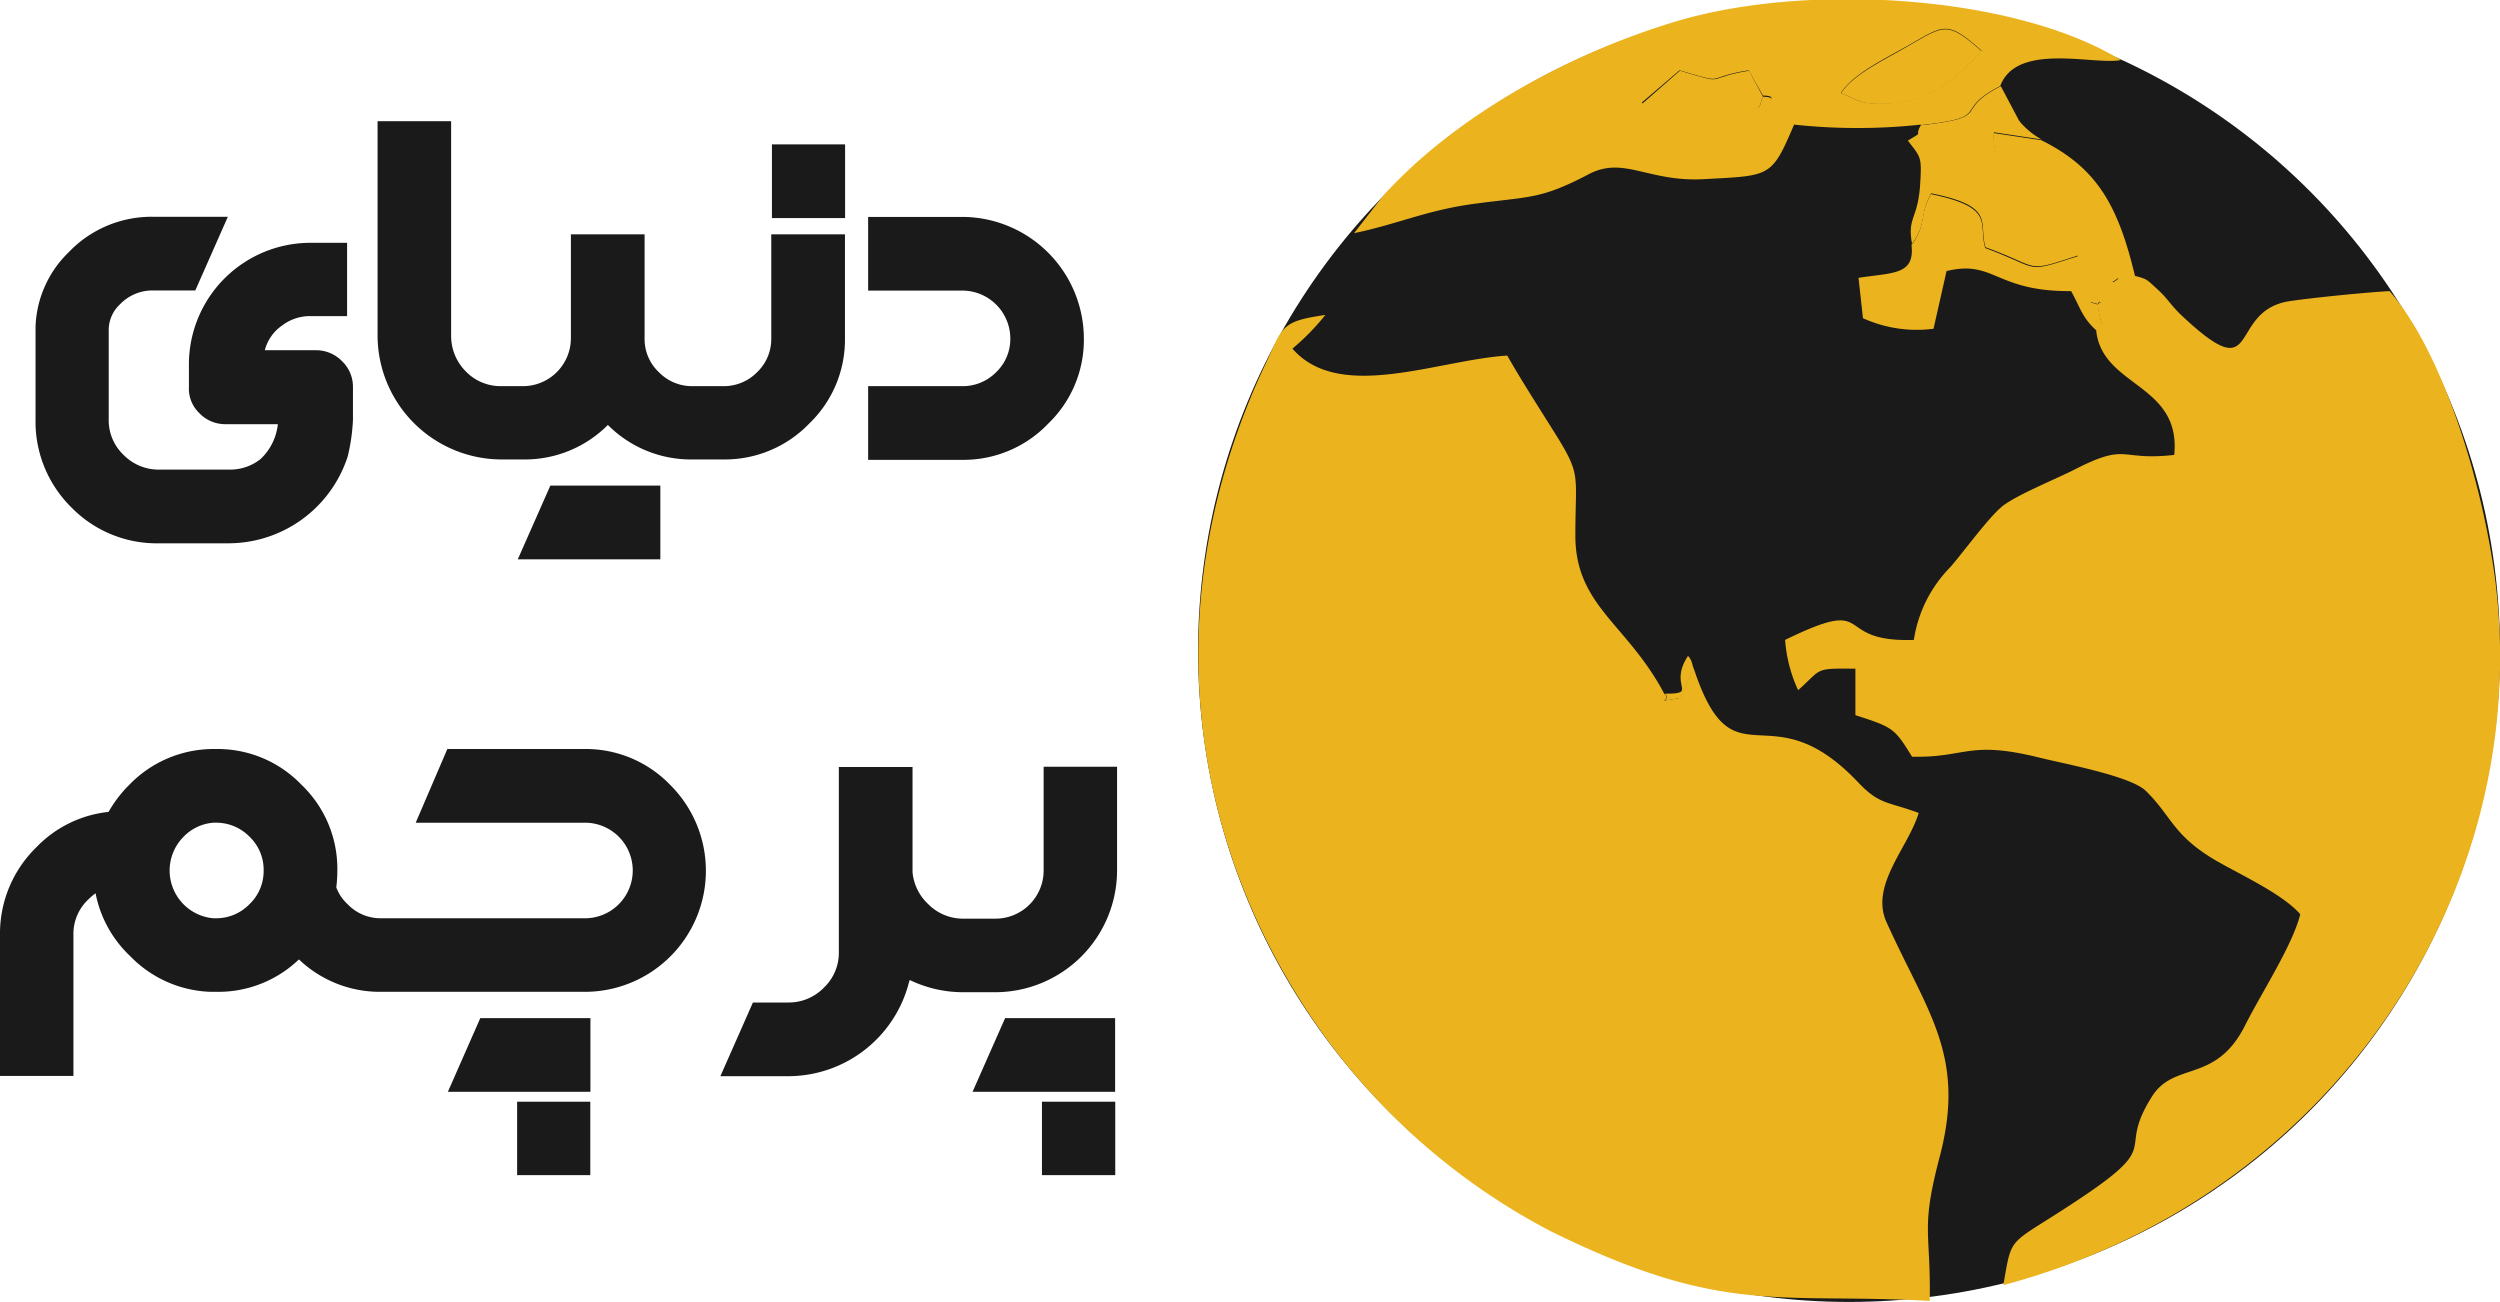
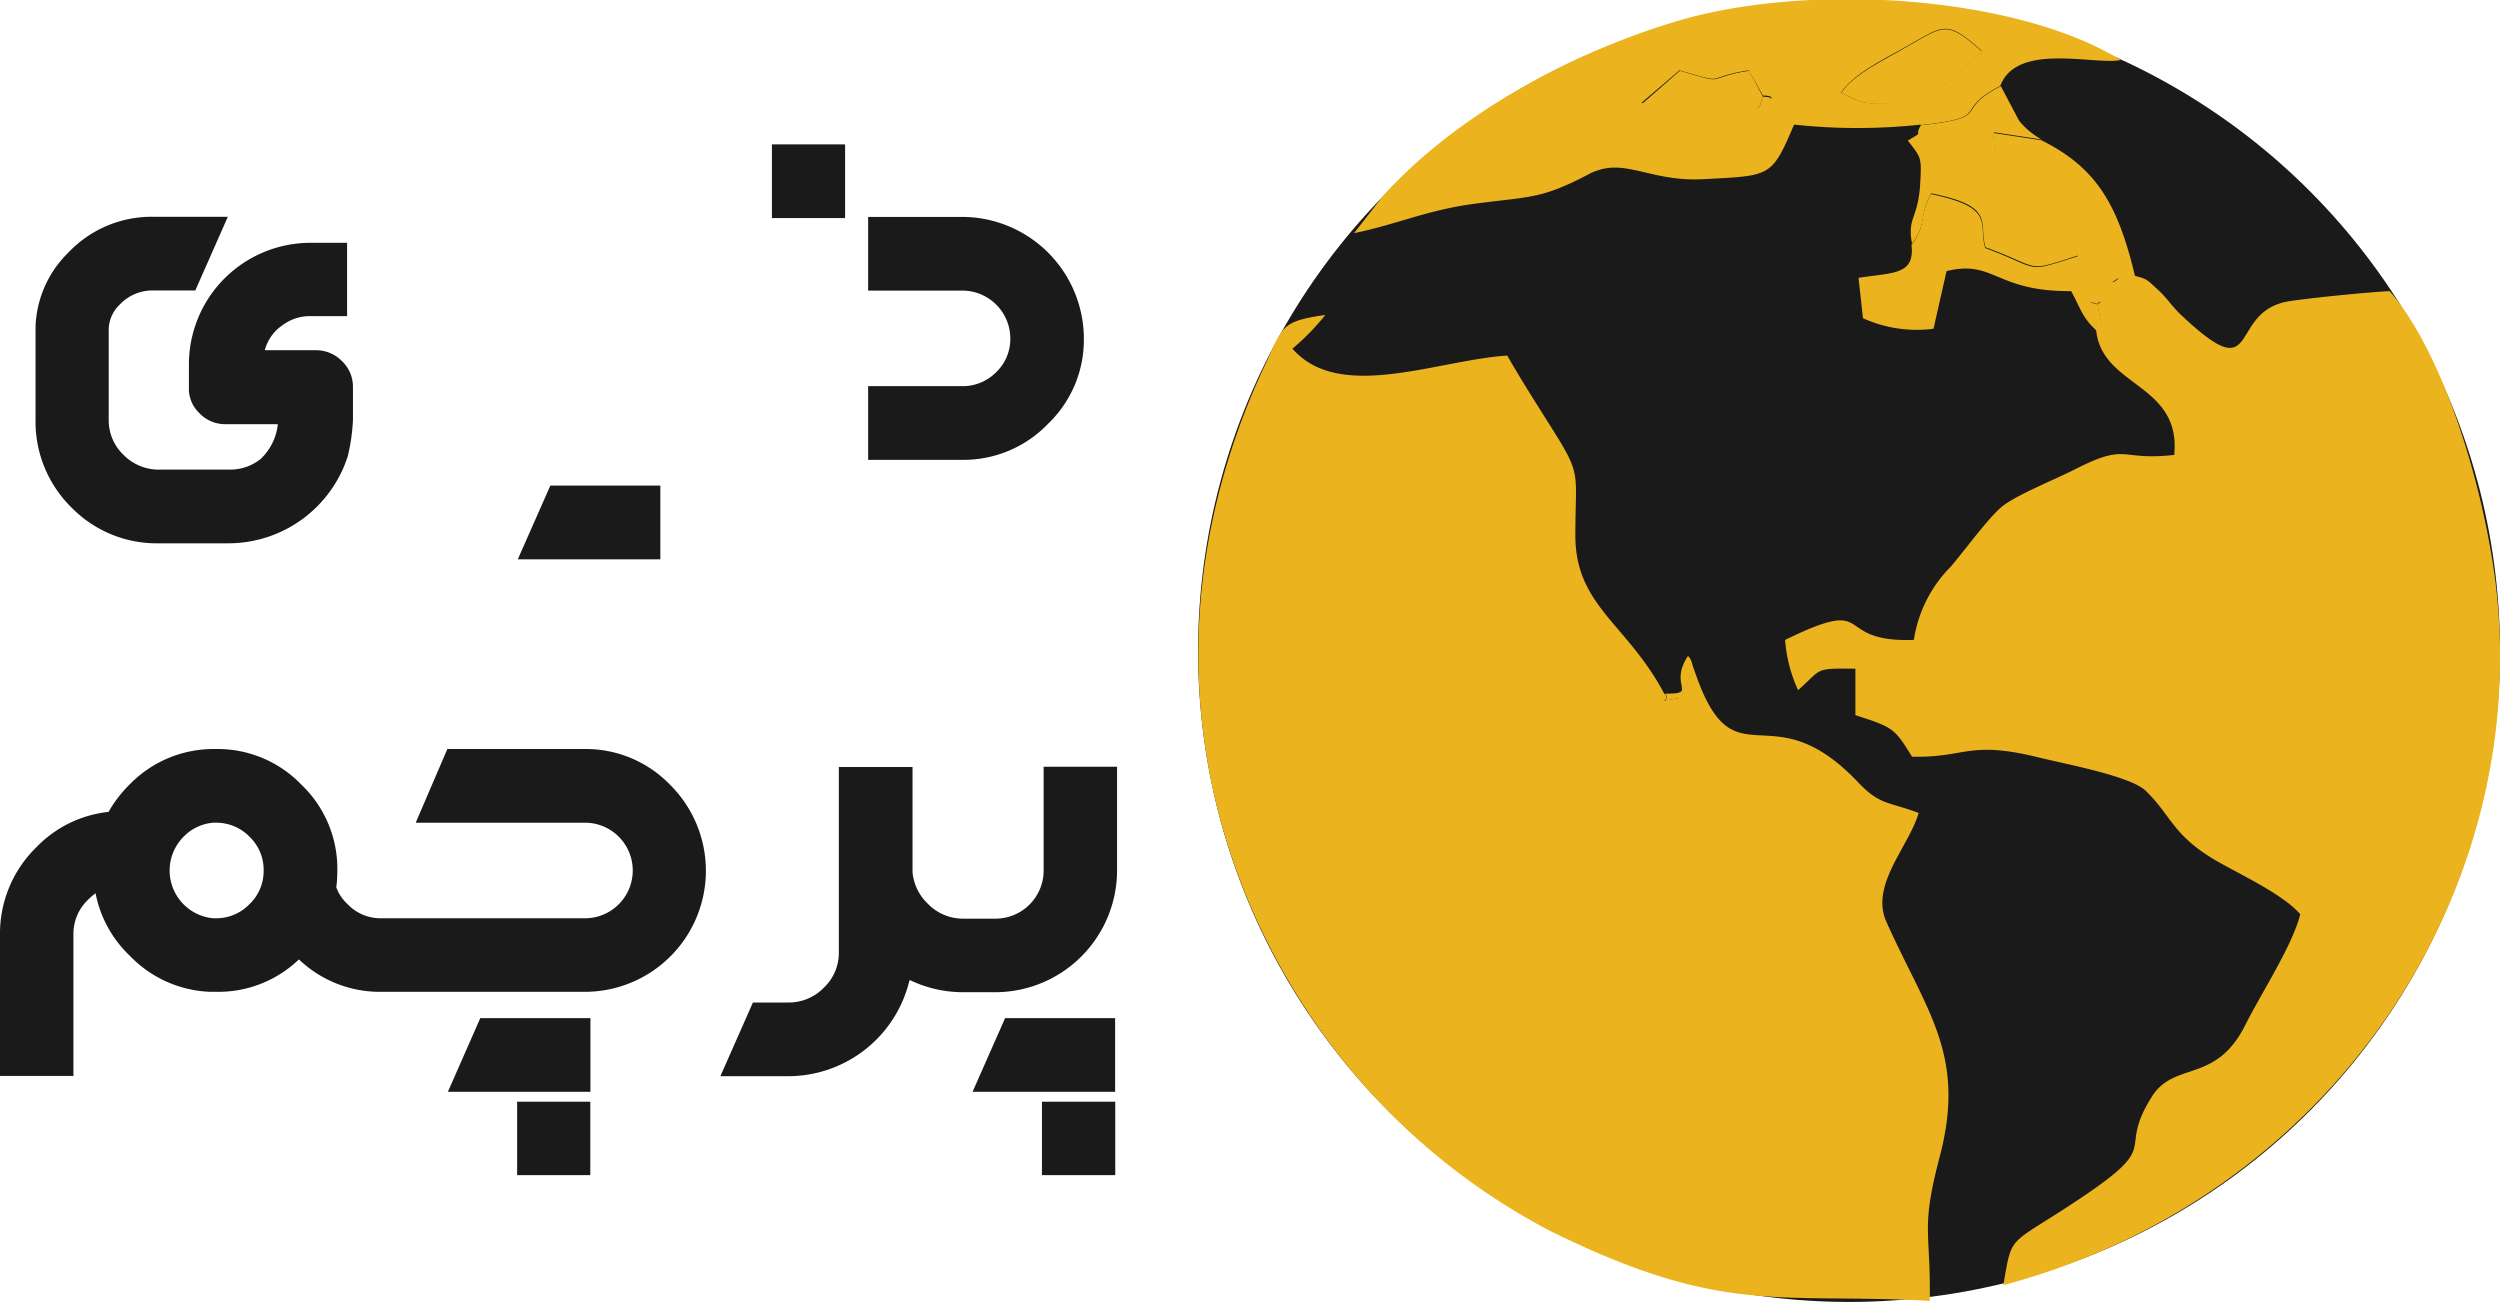
<svg xmlns="http://www.w3.org/2000/svg" viewBox="0 0 192.02 100">
  <defs>
    <style>.cls-1{fill:#1a1a1a;}.cls-2{fill:#ebb41f;fill-rule:evenodd;}</style>
  </defs>
  <g id="Layer_2" data-name="Layer 2">
    <g id="Layer_1-2" data-name="Layer 1">
      <circle class="cls-1" cx="142.02" cy="50" r="50" />
      <path class="cls-2" d="M130.06,51.38l-1,2.22c-2.31.4-.54.2-1.23-.31C125,47.92,121,46.55,121,41.13c0-4.87.5-4.57-1.71-8.08-1.13-1.8-2.54-4-3.52-5.74-5.4.35-12.89,3.61-16.5-.53a18.46,18.46,0,0,0,2.53-2.59c-3.52.51-3.24.9-4.71,4-7.72,16.56-6.54,34.39,3.24,49.36a50.18,50.18,0,0,0,18.74,17c13.28,6.55,17.41,4.72,29.15,5.37.09-5.49-.73-5.42.79-11.17,2-7.73-1-11-4.11-17.92-1.29-2.84,1.68-5.74,2.47-8.39-2.4-.89-3-.61-4.65-2.35-6.92-7.3-9.57.57-12.64-8.79" />
      <path class="cls-2" d="M161,25.34c.42,4.41,6.54,4.08,6,9.6-4.28.49-3.5-1-7.65,1.12-1.44.74-4.58,2-5.62,2.88s-2.91,3.44-3.91,4.6A10.12,10.12,0,0,0,147,49.15c-6.45.22-2.75-3.48-9.89,0a11.15,11.15,0,0,0,1,3.86c1.89-1.67,1.17-1.68,4.4-1.65v3.57c2.91.94,3,1,4.35,3.19,4.14.1,4.31-1.28,9.74.06,1.92.48,7,1.41,8.2,2.55,2,1.94,2.07,3.41,5.39,5.36,2,1.15,5.15,2.59,6.49,4.13-.6,2.41-3,6.06-4.27,8.6-2.26,4.42-5.4,2.68-7.12,5.4-2.75,4.35.89,3.52-5.29,7.68-5.87,3.95-5.4,2.69-6.13,6.81C179.05,92,194.66,68.55,191.66,44.6c-1-7.65-4.06-17.58-8.12-22.24-1.71.09-5.68.48-7.61.76-5,.71-2.08,7.07-8.48,1-.71-.69-1-1.23-1.71-1.87-.92-.86-.85-.81-1.78-1.07-.26.49.37.08-.64.4l-.21,0c-2.2.44.59-.84-.88.1l-1.68,1.49c1.53.64.28-.85.67.92.33,1.45.3.42-.25,1.23" />
      <path class="cls-2" d="M147.54,9.61c5.65-.64,2.3-1.06,6.09-3,1.27-3.41,7.26-1.58,9.27-2-8.16-5-24.13-6-34.22-2.95-8.16,2.46-16.83,7.19-22.42,13.35L104,17.91c3.32-.69,5.52-1.74,9.11-2.24,4.42-.6,5.18-.33,8.92-2.29,2.7-1.42,4.55.62,8.85.38,5.13-.28,5.18-.11,6.92-4.19a45.3,45.3,0,0,0,9.74,0m-6.13-2.46c1-1.5,3.46-2.64,5.14-3.61,2.82-1.61,3-1.95,5.65.39-2.25,2.45-4.13,4-7.53,4.05C142.76,8,142.79,7.69,141.41,7.15Zm-6,.23c1.6,0-.2.93-.51,1-4.33.56-5.3,2.81-8.8-.46L129,5.4c3.83,1.12,1.71.58,5.31,0Z" />
      <path class="cls-2" d="M146.81,18.73c.31,2.42-1.39,2.19-4.06,2.61l.34,3.1a10,10,0,0,0,5.42.81l1-4.43c3.69-.89,3.72,1.58,9.57,1.54.67,1.2.86,2.06,1.92,3,.55-.81.58.22.25-1.23-.39-1.77.86-.28-.67-.92l1.68-1.49c1.47-.94-1.32.34.88-.1l.21,0c1-.32.38.09.64-.4-1.3-5.44-2.91-8.32-7.2-10.45l-3.66-.55c-.27,4.34,5.22,5.71,6.46,9.46-4.2,1.34-2.72,1-7.11-.63-.55-1.91.82-3.1-4.17-4.14-.92,1.65-.31,2.32-1.47,3.88" />
      <path class="cls-2" d="M147.54,9.61c-.57,1,.34.37-1,1.19,1,1.31,1.08,1.21.94,3.4-.17,2.65-1,2.47-.62,4.53,1.16-1.56.55-2.23,1.47-3.88,5,1,3.62,2.23,4.17,4.14,4.39,1.59,2.91,2,7.11.63-1.24-3.75-6.73-5.12-6.46-9.46l3.66.55a6,6,0,0,1-1.57-1.25c-.06-.06-.13-.17-.18-.23l-1.38-2.61c-3.79,1.93-.44,2.35-6.09,3" />
      <path class="cls-2" d="M141.41,7.15c1.38.54,1.35.86,3.26.83,3.4-.05,5.28-1.6,7.53-4.05-2.65-2.34-2.83-2-5.65-.39-1.68,1-4.16,2.11-5.14,3.61" />
      <path class="cls-2" d="M134.9,8.43c.54-.61.15-.22.51-1l-1.07-2c-3.6.59-1.48,1.13-5.31,0L126.1,8c3.5,3.27,4.47,1,8.8.46" />
      <path class="cls-2" d="M127.86,53.29c.69.51-1.08.71,1.23.31l1-2.22c-.1-.22-.11-.69-.44-1-1.55,2.36.86,2.91-1.76,2.9" />
      <path class="cls-2" d="M134.9,8.43c.31-.12,2.11-1,.51-1-.36.83,0,.44-.51,1" />
      <path class="cls-1" d="M12.23,41.73h5.36a9.64,9.64,0,0,0,9.12-6.68,14.64,14.64,0,0,0,.4-2.81V29.73a2.72,2.72,0,0,0-.85-2,2.78,2.78,0,0,0-2-.83H20.34A3.33,3.33,0,0,1,21.67,25a3.51,3.51,0,0,1,2.16-.72h2.83V18.65H23.83A9.34,9.34,0,0,0,14.51,28v1.75a2.58,2.58,0,0,0,.77,1.95,2.74,2.74,0,0,0,2.06.88h4A4.29,4.29,0,0,1,20,35.27a3.76,3.76,0,0,1-2.36.8H12.23a3.78,3.78,0,0,1-2.74-1.13,3.67,3.67,0,0,1-1.14-2.72l0-6.95a2.71,2.71,0,0,1,.85-1.88,3.46,3.46,0,0,1,2.56-1.08H15l2.5-5.66H11.78a8.8,8.8,0,0,0-6.52,2.74A8.35,8.35,0,0,0,2.73,25.1l0,7.12A9.25,9.25,0,0,0,5.51,39,9.16,9.16,0,0,0,12.23,41.73Z" />
      <polygon class="cls-1" points="50.72 37.3 42.27 37.3 39.77 42.96 50.72 42.96 50.72 37.3" />
      <rect class="cls-1" x="59.29" y="11.09" width="5.62" height="5.66" />
-       <path class="cls-1" d="M62.15,32.54A8.94,8.94,0,0,0,64.9,26V18H59.24v8a3.52,3.52,0,0,1-1.08,2.58,3.58,3.58,0,0,1-2.6,1.08H53.18a3.55,3.55,0,0,1-2.58-1.08A3.49,3.49,0,0,1,49.51,26V18H43.85v8a3.69,3.69,0,0,1-3.66,3.66H38.51a3.72,3.72,0,0,1-2.73-1.13,3.86,3.86,0,0,1-1.13-2.72l0-1V9.31H29l0,16.47a9.54,9.54,0,0,0,9.52,9.51h1.68a9,9,0,0,0,6.49-2.65,9,9,0,0,0,6.5,2.65h2.38A9,9,0,0,0,62.15,32.54Z" />
      <path class="cls-1" d="M80.51,32.54A8.93,8.93,0,0,0,83.25,26a9.37,9.37,0,0,0-9.33-9.34H66.68v5.66h7.24A3.69,3.69,0,0,1,77.6,26a3.52,3.52,0,0,1-1.08,2.58,3.6,3.6,0,0,1-2.6,1.08H66.68v5.66h7.24A9,9,0,0,0,80.51,32.54Z" />
      <rect class="cls-1" x="39.72" y="84.62" width="5.62" height="5.64" />
      <path class="cls-1" d="M44.88,57.53H34.36l-2.43,5.66h13a3.67,3.67,0,0,1,0,7.34H29.27a3.49,3.49,0,0,1-2.58-1.09,3.33,3.33,0,0,1-.86-1.28,10.39,10.39,0,0,0,.08-1.26v-.05a8.92,8.92,0,0,0-2.75-6.57,8.94,8.94,0,0,0-6.59-2.75h-.26a9,9,0,0,0-6.38,2.75,9.5,9.5,0,0,0-1.59,2.08A9,9,0,0,0,2.8,65.07,9.25,9.25,0,0,0,0,71.79V82.64H5.64V71.79a3.62,3.62,0,0,1,1.15-2.71,4.73,4.73,0,0,1,.55-.47A9,9,0,0,0,10,73.44a9,9,0,0,0,6.16,2.74h.46a8.94,8.94,0,0,0,6.34-2.49,9,9,0,0,0,6.36,2.49H44.88a9.3,9.3,0,0,0,6.59-15.9A9,9,0,0,0,44.88,57.53ZM20.25,66.9a3.51,3.51,0,0,1-1.08,2.54,3.55,3.55,0,0,1-2.6,1.09h-.19a3.68,3.68,0,0,1-2.28-6.26,3.55,3.55,0,0,1,2.29-1.08h.18a3.58,3.58,0,0,1,2.6,1.08,3.52,3.52,0,0,1,1.08,2.58Z" />
      <polygon class="cls-1" points="34.4 83.86 45.35 83.86 45.35 78.2 36.89 78.2 34.4 83.86" />
      <rect class="cls-1" x="80.03" y="84.62" width="5.63" height="5.64" />
      <polygon class="cls-1" points="74.7 83.86 85.65 83.86 85.65 78.2 77.2 78.2 74.7 83.86" />
      <path class="cls-1" d="M80.16,58.89v8a3.7,3.7,0,0,1-3.68,3.67H74a3.76,3.76,0,0,1-2.73-1.14A3.82,3.82,0,0,1,70.09,67h0V58.91H64.43V73.14a3.68,3.68,0,0,1-1.14,2.71A3.75,3.75,0,0,1,60.56,77H57.83l-2.5,5.66h5.23a9.58,9.58,0,0,0,9.2-7l0,.05c0-.14.08-.29.11-.44a9.43,9.43,0,0,0,4.11.94h2.48a9.37,9.37,0,0,0,9.34-9.32v-8Z" />
    </g>
  </g>
</svg>